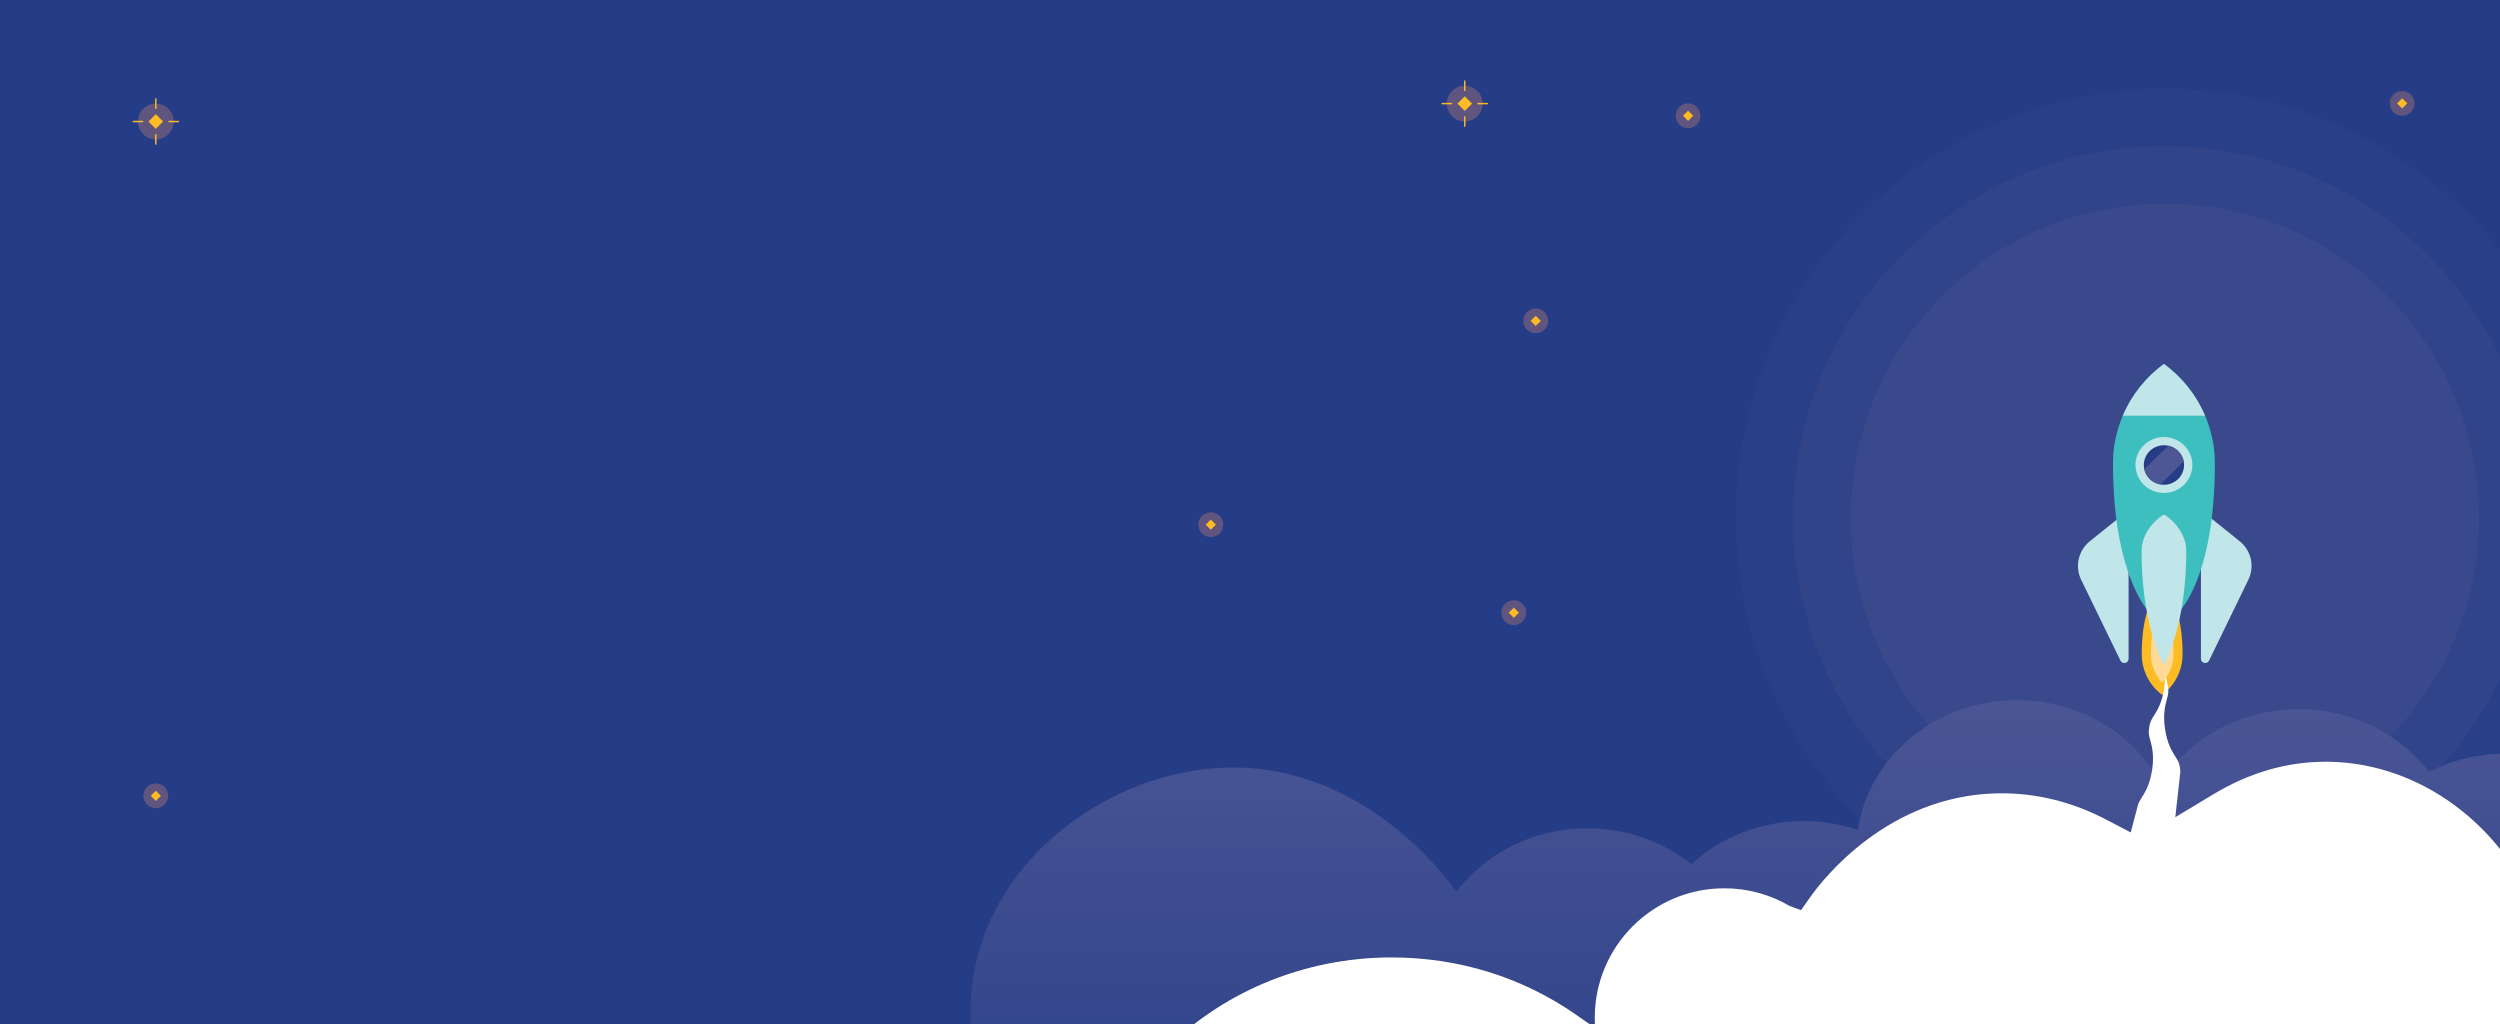
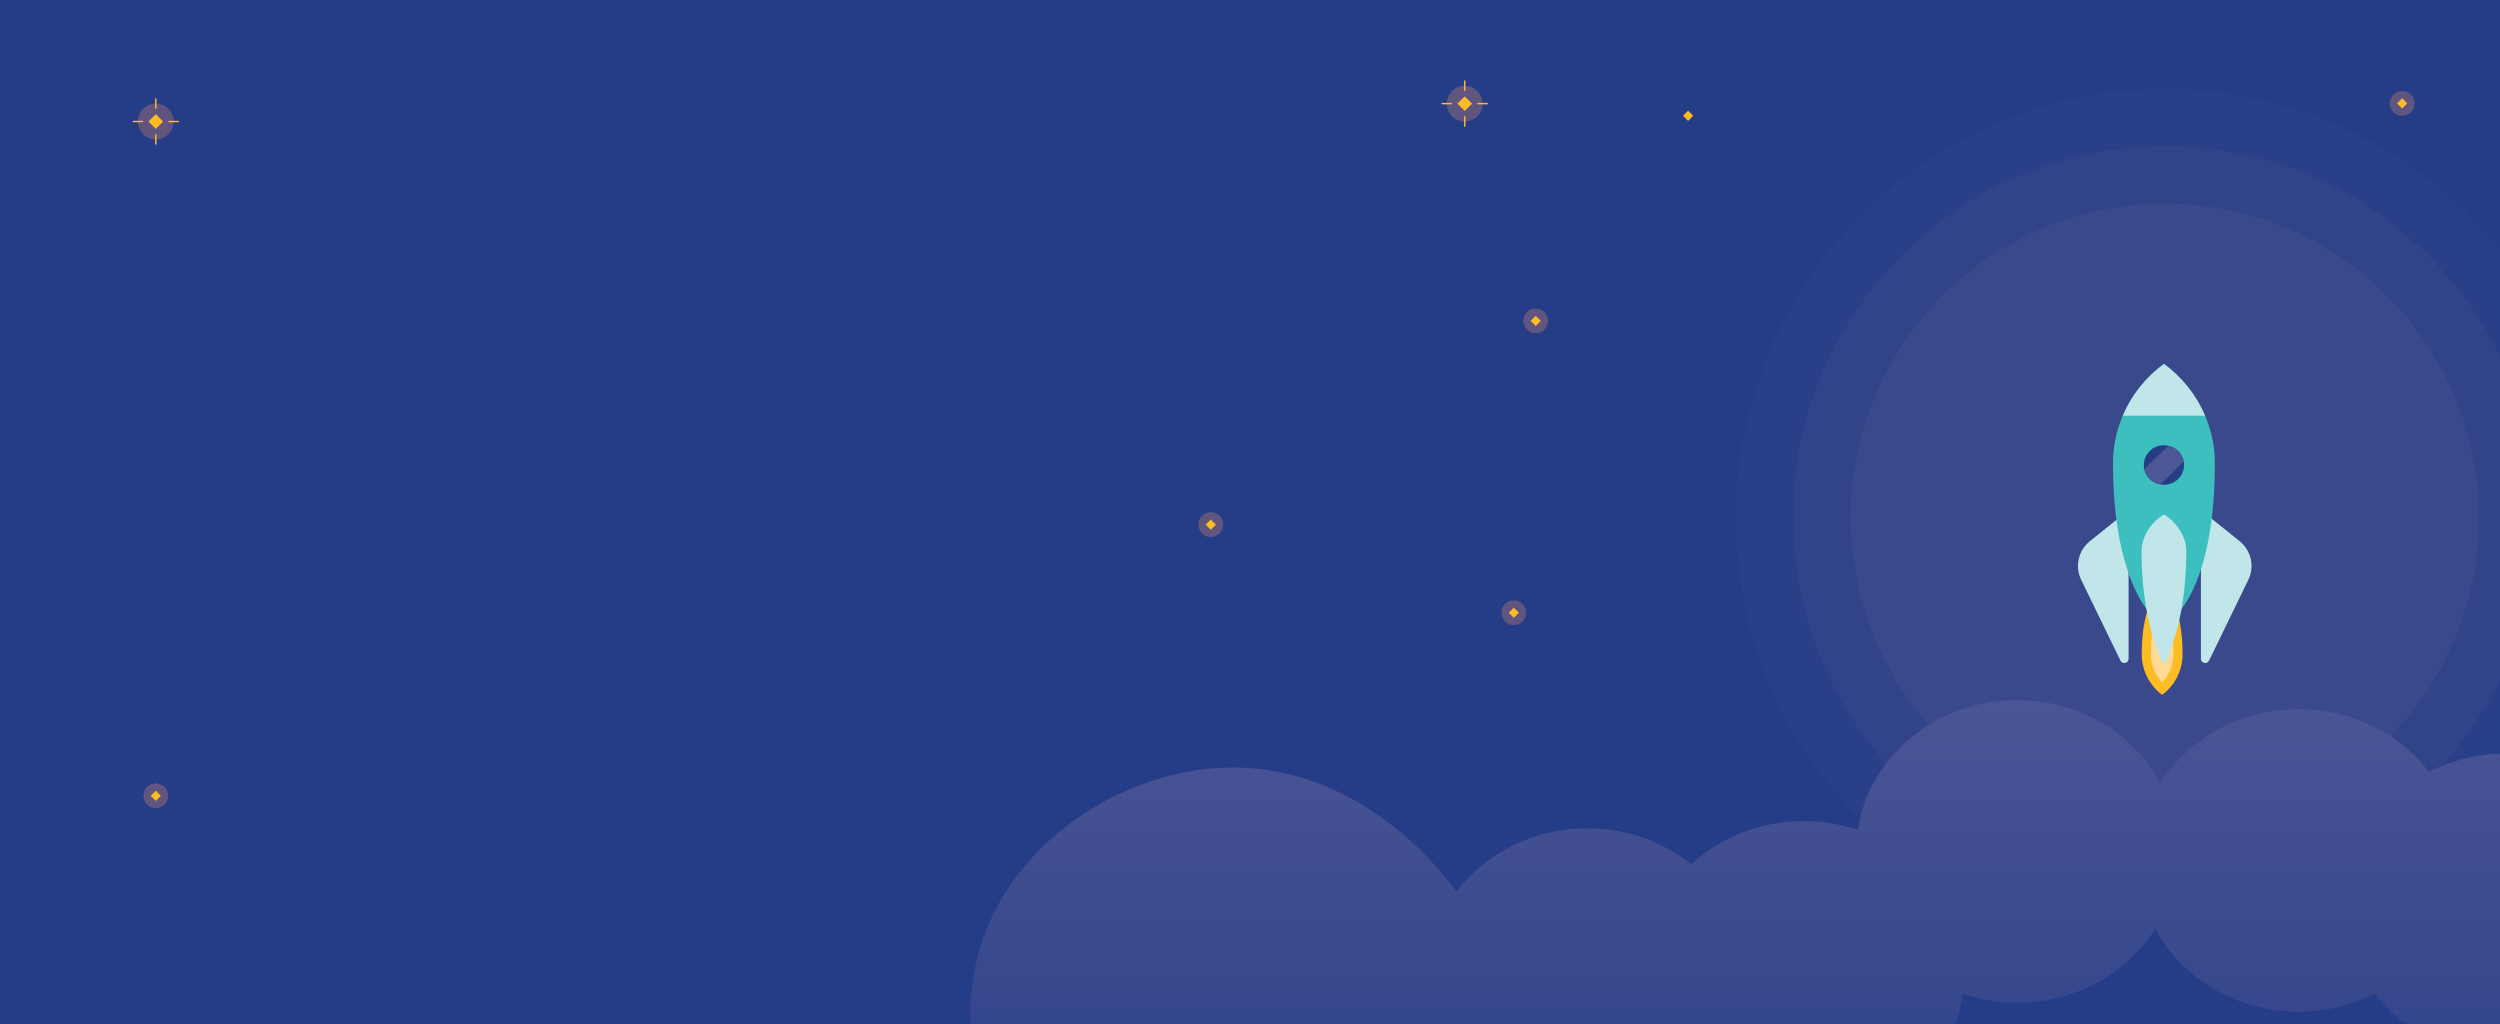
<svg xmlns="http://www.w3.org/2000/svg" id="Layer_1" data-name="Layer 1" viewBox="0 0 1718 704">
  <defs>
    <style>
      .cls-1 {
        fill: none;
        stroke: #fdbb24;
        stroke-linecap: round;
        stroke-linejoin: round;
      }

      .cls-2 {
        fill: url(#linear-gradient);
      }

      .cls-3 {
        clip-path: url(#clippath);
      }

      .cls-4 {
        fill: #fff;
      }

      .cls-5 {
        fill: #ffda94;
      }

      .cls-6 {
        fill: #fdbb24;
      }

      .cls-7 {
        fill: #c1e6e9;
      }

      .cls-8 {
        fill: #253c86;
      }

      .cls-9 {
        fill: #3cbfbe;
      }

      .cls-10 {
        fill: #5f557f;
      }

      .cls-11 {
        fill: #4d5796;
      }

      .cls-12 {
        fill: #2f4289;
      }

      .cls-12, .cls-13, .cls-14 {
        opacity: .5;
      }

      .cls-13 {
        fill: #3a498d;
      }

      .cls-14 {
        fill: #444e90;
      }
    </style>
    <clipPath id="clippath">
      <rect class="cls-8" x="-12.73" y="-14.17" width="1743.47" height="732.35" />
    </clipPath>
    <linearGradient id="linear-gradient" x1="1609.02" y1="863.17" x2="1609.02" y2="454.09" gradientUnits="userSpaceOnUse">
      <stop offset="0" stop-color="#253c86" />
      <stop offset="1" stop-color="#4d5796" />
    </linearGradient>
    <clipPath id="clippath-1">
      <rect class="cls-8" x="1814.87" y="-14.17" width="1743.47" height="732.35" />
    </clipPath>
  </defs>
  <g>
    <rect class="cls-8" x="-12.73" y="-14.17" width="1743.47" height="732.35" />
    <g class="cls-3">
      <g>
        <path class="cls-12" d="M1283.32,568.24c19.9,19.14,41.79,34.92,64.97,47.38h278.82c26.42-14.18,51.12-32.65,73.03-55.43,112.88-117.32,109.28-303.94-8.05-416.82-117.32-112.88-303.94-109.28-416.82,8.05-112.88,117.32-109.28,303.94,8.05,416.82Z" />
        <path class="cls-13" d="M1671.7,532.83c-47.29,49.15-110.88,76.94-179.07,78.26-68.19,1.32-132.81-24-181.96-71.29-49.15-47.29-76.94-110.88-78.26-179.07-1.32-68.19,24-132.81,71.29-181.96,47.29-49.15,110.88-76.94,179.07-78.26,68.19-1.32,132.81,24,181.96,71.28,49.15,47.29,76.94,110.88,78.26,179.07,1.32,68.19-24,132.81-71.28,181.96Z" />
        <path class="cls-14" d="M1643.27,505.48c-39.98,41.55-93.75,65.05-151.4,66.16-57.65,1.11-112.29-20.29-153.84-60.27-41.55-39.98-65.05-93.75-66.16-151.4-1.11-57.65,20.29-112.28,60.27-153.84,39.98-41.55,93.75-65.05,151.4-66.16,57.65-1.11,112.29,20.29,153.84,60.27,41.55,39.98,65.05,93.75,66.16,151.4,1.11,57.65-20.29,112.29-60.27,153.84Z" />
        <g>
          <path class="cls-2" d="M2372.64,454.09c-60.75,0-114.38,28.57-146.61,72.18-23.15-10.32-49.01-16.11-76.33-16.11-78.02,0-144.3,47.1-168.57,112.71-19.31-30.33-54.58-50.64-94.9-50.64-22.11,0-42.68,6.13-59.96,16.64-14.7-41.2-56.05-70.89-104.81-70.89-18.92,0-36.72,4.48-52.28,12.35-20.09-26.05-52.69-43-89.52-43-40.38,0-75.68,20.37-94.98,50.76-18.26-33.79-55.54-56.96-98.6-56.96-55.7,0-101.76,38.75-109.42,89.15-11.61-3.89-24.1-6.03-37.12-6.03-30.08,0-57.33,11.31-77.27,29.64-19.28-15.38-44.21-24.68-71.47-24.68-37.11,0-69.93,17.22-89.98,43.6-5.28-7.59-62.06-86.56-155.43-85.38-86.12,1.08-178.11,70.02-178.46,167.24-.35,96.57,89.92,168.02,178.46,168.5,70.8,.38,137.5-44.63,169.26-114.62,19.83,17.73,46.63,28.64,76.15,28.64s57.33-11.31,77.27-29.64c19.28,15.38,44.21,24.68,71.47,24.68,55.7,0,101.76-38.75,109.42-89.15,11.61,3.89,24.1,6.03,37.12,6.03,40.38,0,75.68-20.37,94.98-50.76,18.26,33.79,55.54,56.96,98.6,56.96,18.92,0,36.72-4.48,52.28-12.35,20.09,26.05,52.69,43,89.52,43,22.11,0,42.68-6.13,59.96-16.64,14.7,41.2,56.05,70.89,104.81,70.89,39.74,0,74.58-19.74,94.06-49.35,23.54,66.82,90.47,115.05,169.41,115.05,60.75,0,114.38-28.57,146.61-72.18,23.15,10.32,49.01,16.11,76.33,16.11,98.57,0,178.48-75.16,178.48-167.87s-79.91-167.87-178.48-167.87Z" />
          <g>
            <g>
              <path class="cls-6" d="M1471.8,449.55c0,2.65,.25,6.13,1.57,10.37,2.21,7.11,6.64,13.25,12.47,17.61,5.83-4.36,10.26-10.5,12.47-17.61,1.32-4.24,1.56-7.72,1.57-10.37,.01-31.29-9.86-41.54-9.86-41.54h-8.35s-9.88,9.48-9.86,41.54Z" />
              <path class="cls-5" d="M1485.83,469.12c-2.95-3.15-5.19-6.96-6.47-11.07-1.15-3.7-1.28-6.63-1.28-8.51,0-21.1,4.49-31.39,6.77-35.25h1.88c2.33,4.05,6.86,14.6,6.85,35.25,0,1.88-.13,4.81-1.28,8.5-1.28,4.11-3.52,7.92-6.47,11.07Z" />
            </g>
            <g>
              <path class="cls-7" d="M1517.57,354.63l21.49,17.27c7.98,6.41,10.46,17.35,6.02,26.48l-27.03,55.61c-1.35,2.77-5.58,1.83-5.58-1.24v-95.74c0-2.59,3.06-4.01,5.1-2.37Z" />
              <path class="cls-7" d="M1457.67,354.63l-21.49,17.27c-7.98,6.41-10.46,17.35-6.02,26.48l27.03,55.61c1.35,2.77,5.58,1.83,5.58-1.24v-95.74c0-2.59-3.06-4.01-5.1-2.37Z" />
              <path class="cls-9" d="M1522.05,318.62c0-6.49-.62-15.01-3.91-25.4-5.51-17.43-16.55-32.46-31.09-43.14-14.55,10.68-25.58,25.72-31.09,43.15-3.28,10.39-3.9,18.91-3.9,25.4-.03,76.67,24.59,101.76,24.59,101.76h20.81s24.63-23.23,24.59-101.76Z" />
              <path class="cls-7" d="M1487.92,354.06c8.44,5.48,14.84,15.46,14.51,25.39-.1,21.44-2.6,42.96-9.39,63.49-1.43,4.23-2.99,8.46-5.12,12.7-.24,.48-.83,.67-1.3,.43-.19-.1-.34-.25-.43-.43-2.13-4.23-3.69-8.46-5.12-12.7-1.43-4.23-2.62-8.46-3.64-12.7-4.04-16.76-5.7-33.69-5.75-50.79-.16-6.74,2.58-13.65,7.31-19.05,1.8-2.04,3.8-3.95,6.05-5.56,.81-.6,1.87-1.51,2.88-.79h0Z" />
              <path class="cls-7" d="M1458.79,285.63h56.53c-6.05-14.2-15.88-26.46-28.26-35.55-12.39,9.09-22.21,21.35-28.26,35.55Z" />
-               <ellipse class="cls-7" cx="1487.06" cy="319.55" rx="19.55" ry="19.21" />
              <ellipse class="cls-8" cx="1487.06" cy="319.55" rx="13.82" ry="13.58" />
              <path class="cls-11" d="M1490.02,306.29l-16.46,16.17c1.18,5.32,5.54,9.47,11.03,10.44l16.05-15.77c-.99-5.39-5.21-9.68-10.63-10.84Z" />
            </g>
          </g>
-           <path class="cls-4" d="M2545.72,706.86l14.85-8.56c28.78-16.57,45.96-45.24,45.96-76.68,0-49.68-43.4-90.1-96.75-90.1-48.7,0-89.96,33.89-95.97,78.84l-2.11,15.76-15.65-2.82c-15.84-2.85-32.06-4.3-48.2-4.3-79.63,0-153.13,34.02-201.67,93.33l-8.21,10.03-11.2-6.52c-33.59-19.54-72.31-29.87-111.98-29.87-29.69,0-58.42,5.63-85.39,16.73l-18.89,7.77-2.02-20.33c-4.22-42.45-42-74.46-87.88-74.46-19.82,0-38.55,5.99-54.18,17.33l-15.6,11.31-7.37-17.8c-25.23-60.89-80.71-101.32-141.34-103.01-1.3-.04-2.6-.05-3.89-.05-26.57,0-52.48,7.49-77.01,22.25l-26.36,15.87,3.41-30.58c.1-.85,.06-1.82-.11-2.95-.57-3.86-1.33-5.06-3-7.71-2.47-3.92-5.86-9.28-7.37-19.48-1.51-10.2,.17-16.31,1.4-20.78,.83-3.02,1.21-4.4,.64-8.25-.44-2.96-.88-4.71-1.49-6.21h-.55c.03,2.17-.12,4.54-.5,7.14-1.51,10.2-4.9,15.57-7.37,19.48-1.67,2.65-2.43,3.86-3.01,7.71-.57,3.86-.19,5.23,.64,8.25,1.23,4.46,2.91,10.58,1.4,20.78-1.51,10.19-4.89,15.56-7.36,19.48-1.35,2.14-1.96,3.12-2.5,5.15l-4.85,18.44-16.89-8.83c-22.94-11.99-47.08-18.07-71.76-18.07-1.12,0-2.25,.01-3.4,.04-75.09,1.72-119.64,59.26-127.81,70.78l-6.73,9.49-7.81-2.88c-13.18-7.71-28.52-12.14-44.9-12.14-49.17,0-89.02,39.86-89.02,89.02,0,2.37,.09,4.71,.28,7.03l-13.16-9.19c-36.88-25.74-80.73-39.35-126.81-39.35-60.72,0-118.7,24.45-159.07,67.07-12.21,15.85-41.16,57.86-44.85,118.87-4.65,76.84,33.98,130.86,44.85,145.08,40.37,42.63,98.35,67.07,159.07,67.07,36.86,0,73.22-9.02,105.17-26.1l10.31-5.51,7.97,8.55c40.44,43.37,98.81,68.24,160.15,68.24,86.71,0,163.96-48.58,196.81-123.77l13.32-30.5,14.33,30.03c34.2,71.68,110.41,118,194.15,118,67.04,0,130.93-30.17,170.91-80.69l11.15-14.08,12.05,13.32c40.54,44.81,99.68,70.51,162.24,70.51,52.65,0,103.19-18.19,142.29-51.21l9.87-8.33,9.82,8.39c46.86,40.04,107.62,62.1,171.09,62.1,140.06,0,254.01-106.77,254.01-238,0-49.14-15.86-96.31-45.87-136.43l-10.27-13.72Z" />
        </g>
      </g>
    </g>
  </g>
  <g>
    <circle class="cls-10" cx="1006.57" cy="71.21" r="12.3" />
    <rect class="cls-6" x="1002.99" y="67.64" width="7.14" height="7.14" transform="translate(244.46 732.61) rotate(-45)" />
    <line class="cls-1" x1="1006.57" y1="55.72" x2="1006.57" y2="62.1" />
    <line class="cls-1" x1="1006.57" y1="80.31" x2="1006.57" y2="86.69" />
    <line class="cls-1" x1="1022.05" y1="71.21" x2="1015.67" y2="71.21" />
    <line class="cls-1" x1="997.46" y1="71.21" x2="991.08" y2="71.21" />
  </g>
  <g>
    <circle class="cls-10" cx="1055.36" cy="220.5" r="8.54" />
    <rect class="cls-6" x="1052.88" y="218.02" width="4.96" height="4.96" transform="translate(153.19 810.83) rotate(-45)" />
  </g>
  <g>
-     <circle class="cls-10" cx="1160.06" cy="79.57" r="8.54" />
    <rect class="cls-6" x="1157.58" y="77.09" width="4.96" height="4.96" transform="translate(283.51 843.59) rotate(-45)" />
  </g>
  <g>
    <circle class="cls-10" cx="1650.75" cy="71.04" r="8.54" />
    <rect class="cls-6" x="1648.27" y="68.56" width="4.96" height="4.96" transform="translate(433.26 1188.06) rotate(-45)" />
  </g>
  <g>
    <circle class="cls-10" cx="107.07" cy="546.88" r="8.54" />
    <rect class="cls-6" x="104.59" y="544.41" width="4.96" height="4.96" transform="translate(-355.35 235.89) rotate(-45)" />
  </g>
  <g>
    <circle class="cls-10" cx="832.05" cy="360.54" r="8.54" />
    <rect class="cls-6" x="829.57" y="358.06" width="4.96" height="4.96" transform="translate(-11.24 693.95) rotate(-45)" />
  </g>
  <g>
    <circle class="cls-10" cx="1040.28" cy="421.06" r="8.54" />
    <rect class="cls-6" x="1037.8" y="418.58" width="4.96" height="4.96" transform="translate(6.96 858.91) rotate(-45)" />
  </g>
  <g>
    <circle class="cls-10" cx="107.07" cy="83.5" r="12.3" />
    <rect class="cls-6" x="103.49" y="79.93" width="7.14" height="7.14" transform="translate(-27.69 100.16) rotate(-45)" />
    <line class="cls-1" x1="107.07" y1="68.02" x2="107.07" y2="74.4" />
    <line class="cls-1" x1="107.07" y1="92.61" x2="107.07" y2="98.99" />
    <line class="cls-1" x1="122.55" y1="83.5" x2="116.17" y2="83.5" />
    <line class="cls-1" x1="97.96" y1="83.5" x2="91.58" y2="83.5" />
  </g>
  <rect class="cls-8" x="1814.87" y="-14.17" width="1743.47" height="732.35" />
</svg>